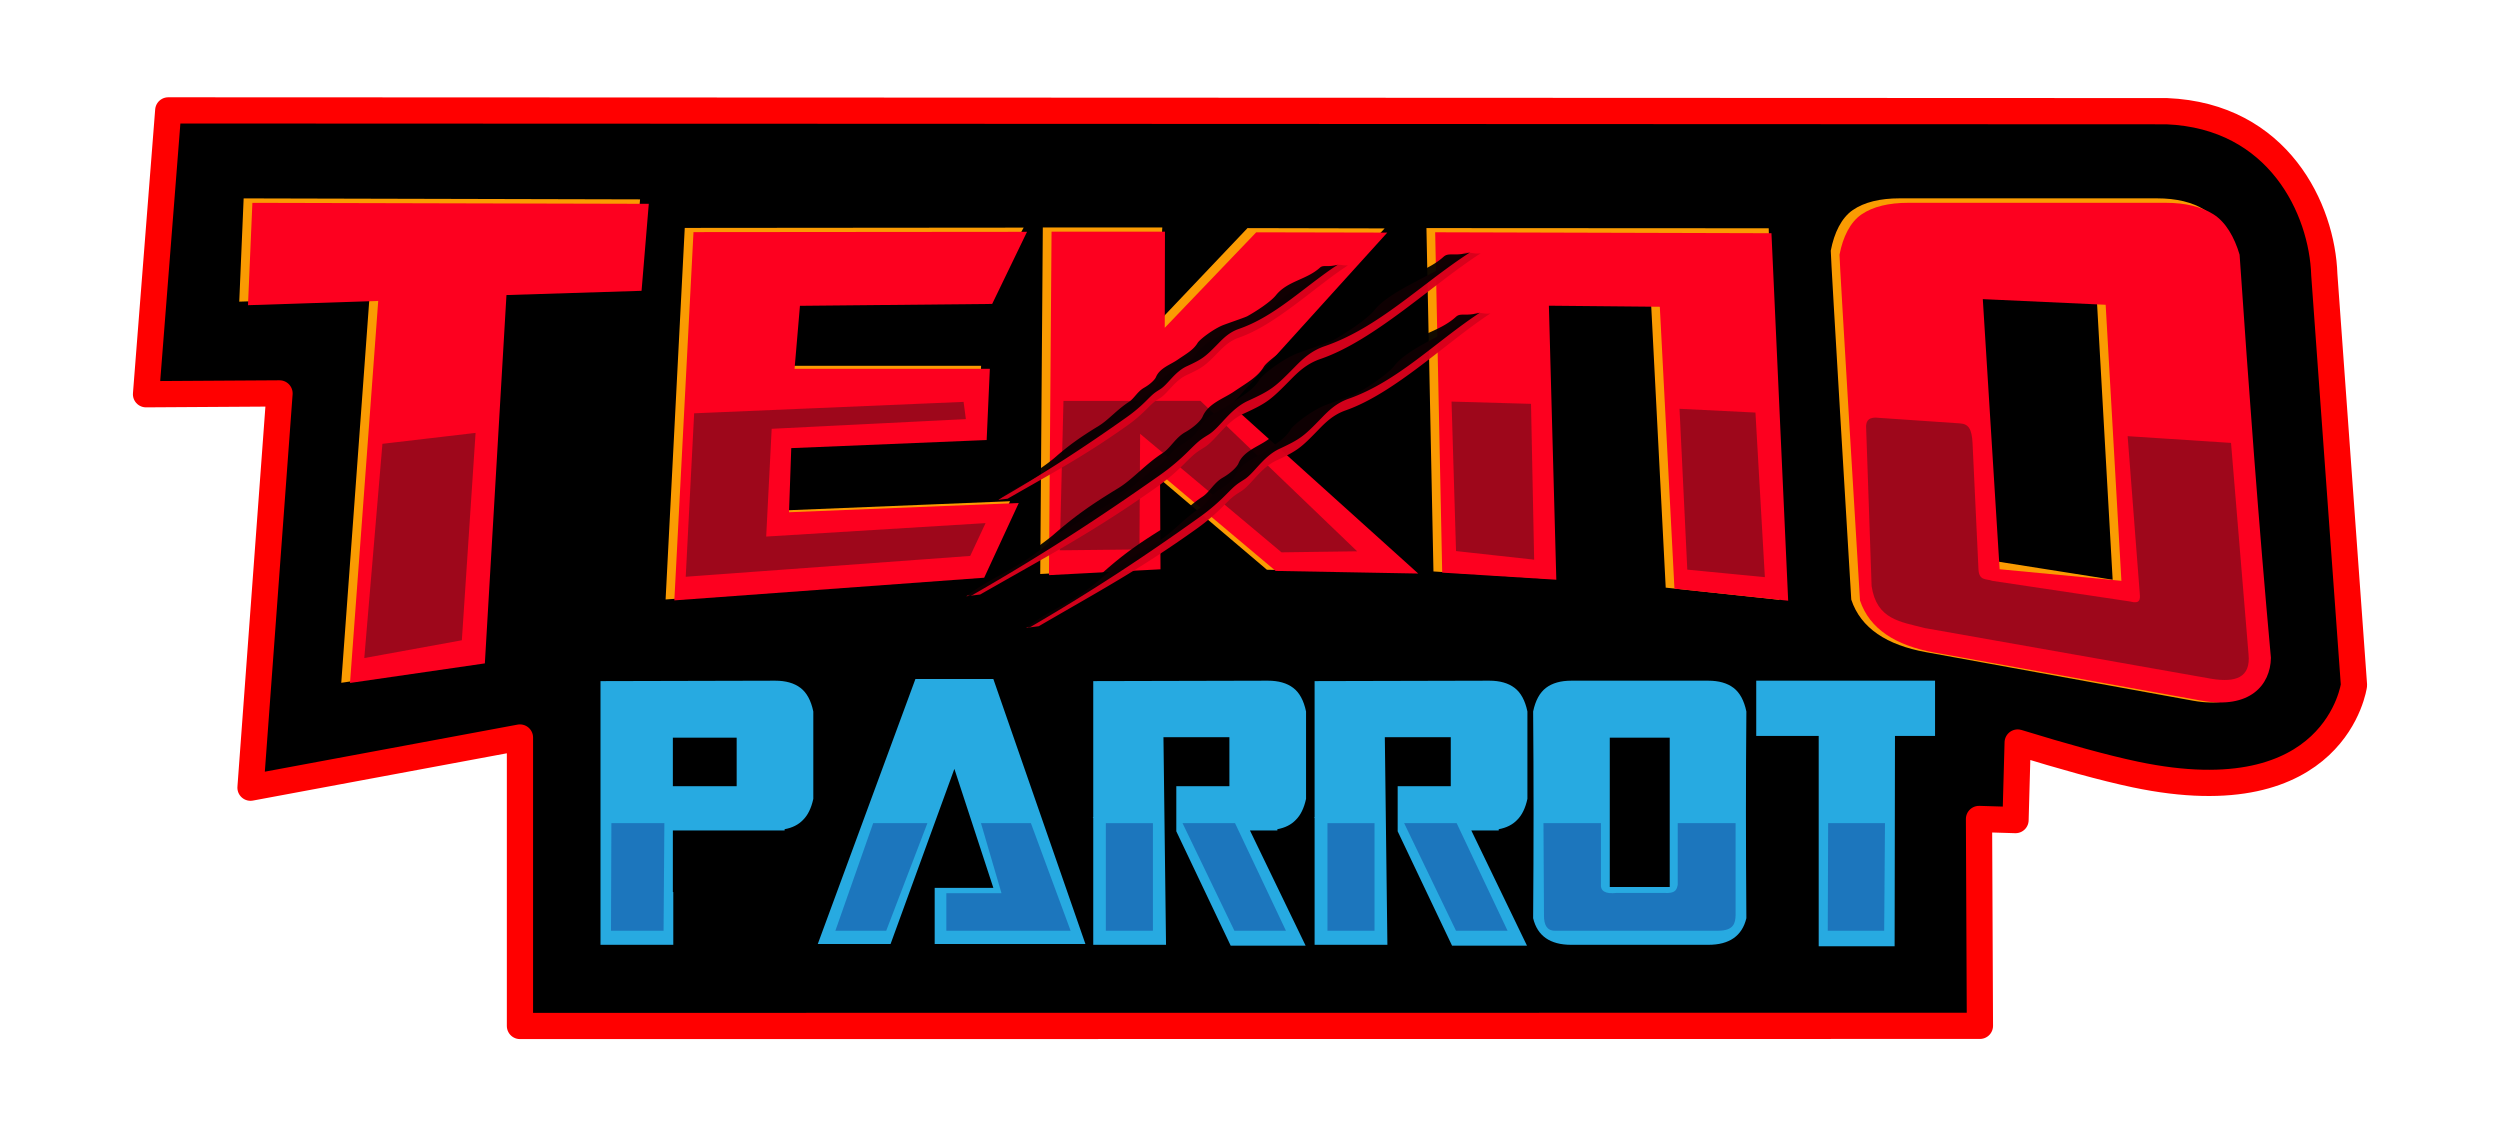
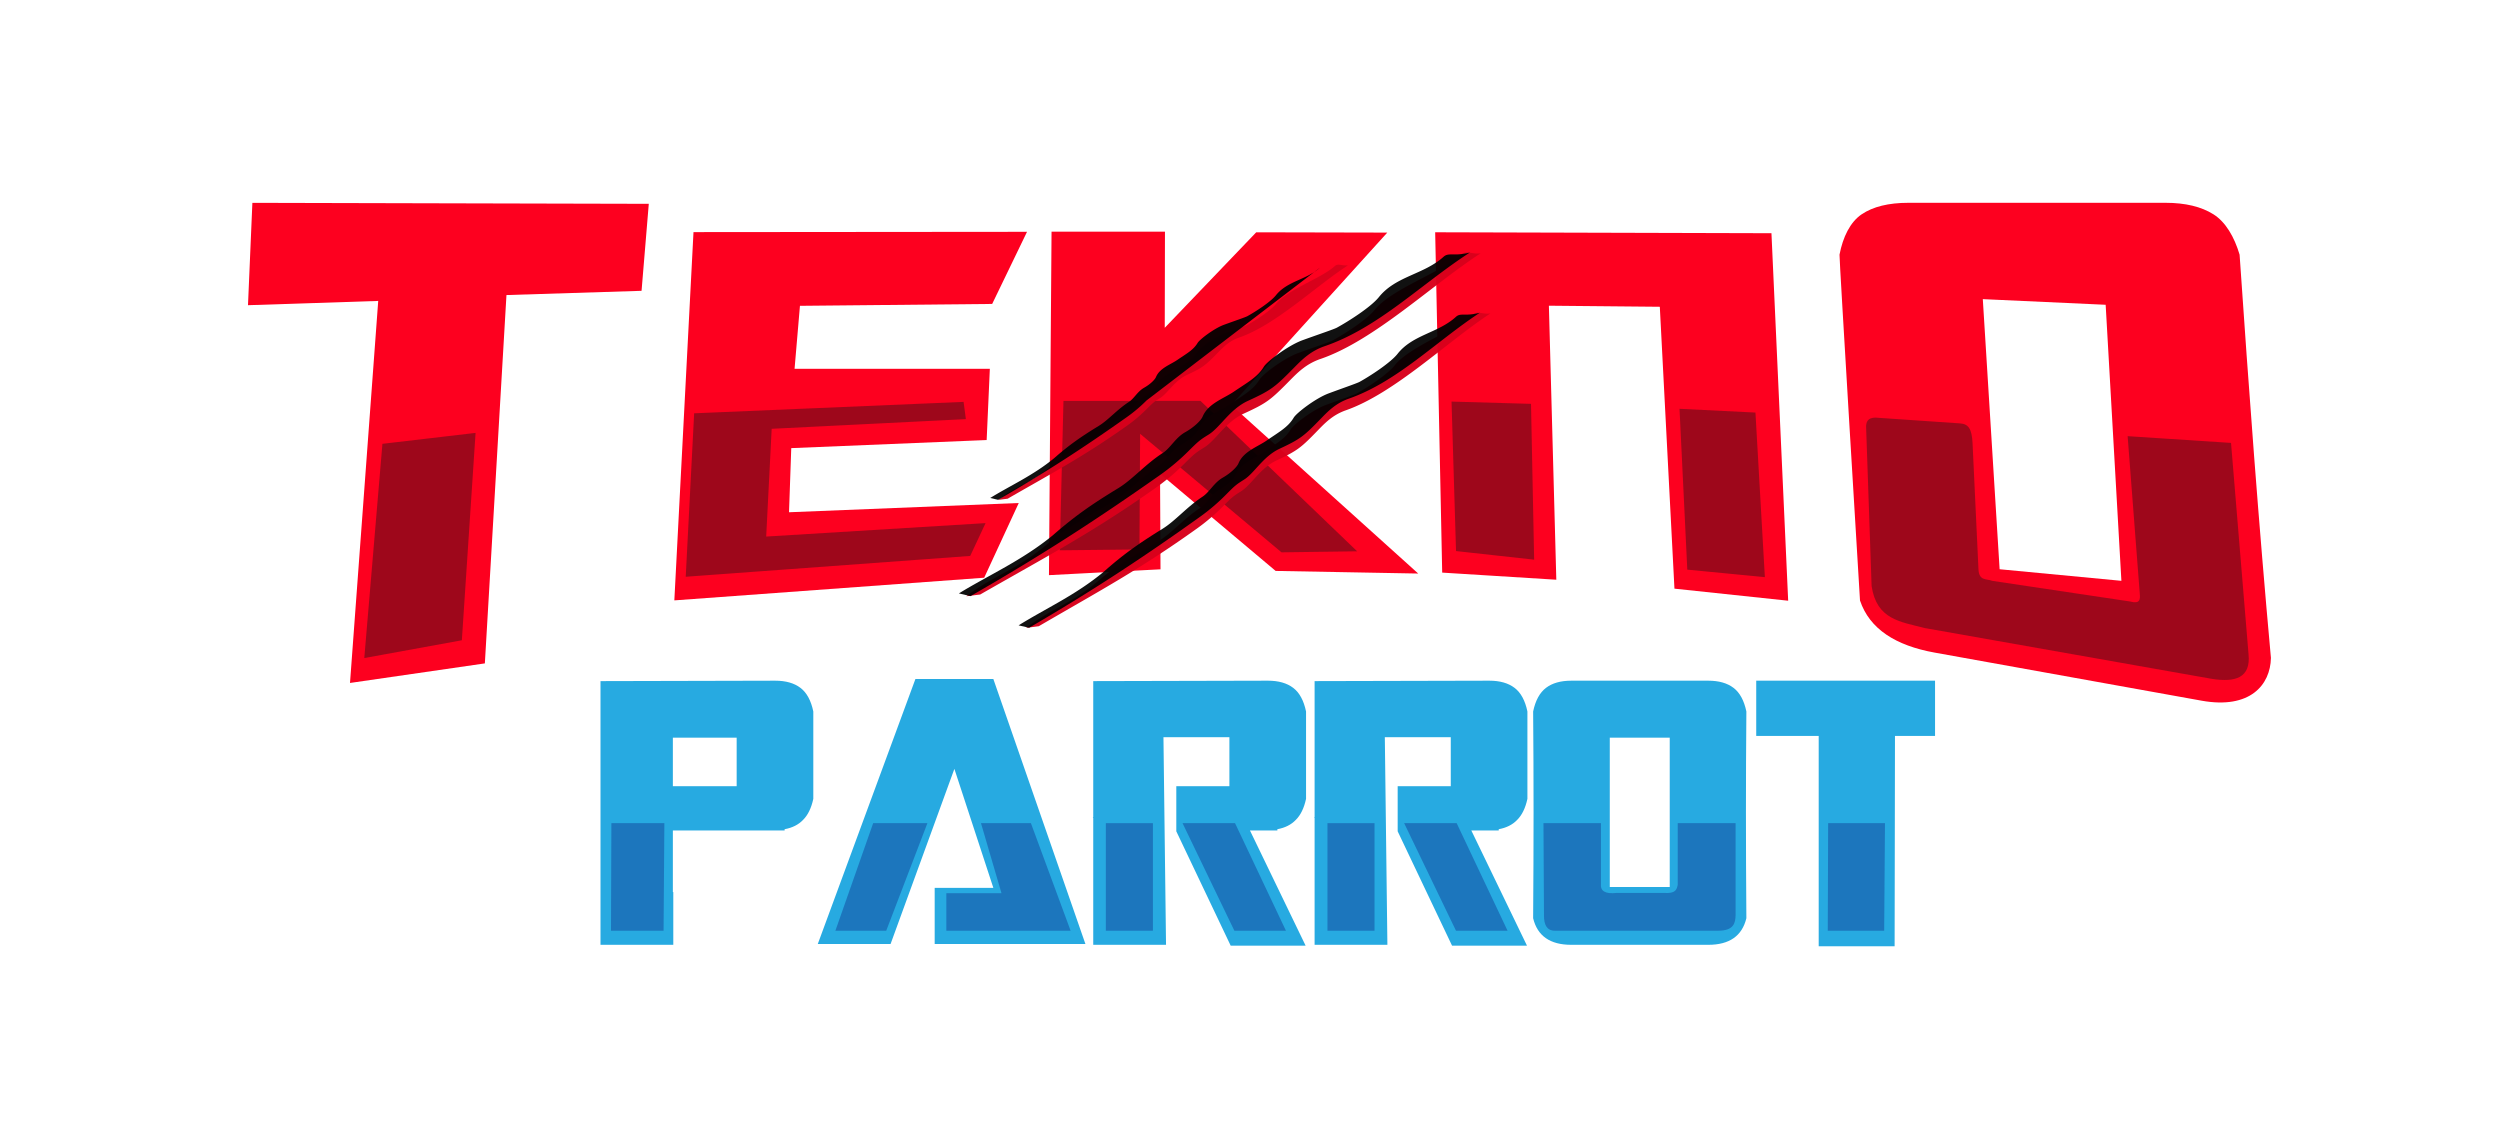
<svg xmlns="http://www.w3.org/2000/svg" xmlns:ns1="http://sodipodi.sourceforge.net/DTD/sodipodi-0.dtd" xmlns:ns2="http://www.inkscape.org/namespaces/inkscape" width="440" height="200" viewBox="0 0 571.999 259.999" version="1.1" id="svg20" ns1:docname="teknoparrot.svg" ns2:version="1.4 (86a8ad7, 2024-10-11)">
  <defs id="defs20" />
  <ns1:namedview id="namedview20" pagecolor="#ffffff" bordercolor="#000000" borderopacity="0.25" ns2:showpageshadow="2" ns2:pageopacity="0.0" ns2:pagecheckerboard="true" ns2:deskcolor="#d1d1d1" ns2:zoom="4.6691894" ns2:cx="208.17318" ns2:cy="88.345099" ns2:window-width="3840" ns2:window-height="2066" ns2:window-x="-11" ns2:window-y="-11" ns2:window-maximized="1" ns2:current-layer="svg20" />
  <g id="g21" ns2:label="Logo" transform="translate(30.411,22.258)">
-     <path style="display:inline;fill:#000000;fill-opacity:1;stroke:#ff0000;stroke-width:6;stroke-linejoin:round;stroke-miterlimit:4;stroke-dasharray:none;stroke-opacity:1" d="M 8.085,3 2.999,67.945 C 12.73,67.916 23.814,67.78 33.545,67.751 l -6.64,90.213 61.649,-11.48 v 66 l 334.04,-0.03 -0.21,-47.331 8.357,0.255 0.49,-17.748 c 10.468,3.21 19.635,5.785 26.896,7.315 46.032,9.7 50.052,-20.442 50.052,-20.442 L 501.389,40.59 C 500.92,25.665 490.973,4.24 465.344,3.182 Z" id="path1" ns2:label="Border" />
    <g style="display:inline;fill:#27aae1;fill-opacity:1" id="g9" ns2:label="Parrot">
      <path d="m 128.218,187.483 v 12.067 h -16.655 v -60.335 l 39.971,-0.097 q 3.625,0 5.78,1.642 2.156,1.64 2.94,5.406 v 19.982 q -0.686,3.186 -2.352,4.827 -1.567,1.641 -4.212,2.124 v 0.29 h -25.57 v 14.094 z m 14.5,-24.23 V 152.15 H 128.12 v 11.101 z m 18.561,36.104 22.337,-60.625 h 17.83 l 21.064,60.625 h -34.486 v -12.84 h 13.422 l -8.915,-27.223 -14.597,40.063 z m 79.677,0.193 h -16.654 v -29.057 l -0.098,-0.097 0.098,-0.097 v -31.084 l 39.971,-0.097 q 3.625,0 5.78,1.642 2.155,1.64 2.94,5.406 v 19.982 q -0.687,3.186 -2.352,4.827 -1.568,1.641 -4.213,2.124 v 0.29 h -6.27 l 12.736,26.354 H 255.75 l -12.442,-26.161 v -10.33 h 12.148 v -11.198 h -15.088 z m 50.649,0 H 274.95 v -29.057 l -0.098,-0.097 0.098,-0.097 v -31.084 l 39.972,-0.097 q 3.625,0 5.78,1.642 2.155,1.64 2.939,5.406 v 19.982 q -0.686,3.186 -2.351,4.827 -1.568,1.641 -4.213,2.124 v 0.29 h -6.27 l 12.736,26.354 h -17.145 l -12.442,-26.161 v -10.33 h 12.149 v -11.198 h -15.088 z m 42.065,0 q -7.25,0 -8.72,-6.082 0.098,-12.646 0.098,-24.23 0,-11.585 -0.097,-23.072 0.783,-3.765 2.939,-5.406 2.155,-1.641 5.78,-1.641 h 31.35 q 3.625,0 5.78,1.64 2.155,1.642 2.94,5.407 -0.099,11.487 -0.099,23.072 0,11.584 0.098,24.23 -1.47,6.082 -8.72,6.082 z m 8.817,-13.226 h 13.716 v -34.173 h -13.716 z" style="font-weight:700;font-size:97.25px;line-height:1.25;font-family:Transformers;-inkscape-font-specification:'Transformers Bold';display:inline;fill:#27aae1;fill-opacity:1;stroke-width:2.5" transform="translate(-4.581,-5.635)" id="path2" />
      <path d="m 375.994,139.118 h 40.914 v 12.647 h -9.168 l -0.082,48.111 h -17.37 v -48.111 h -14.294 z" style="font-weight:700;font-size:89.326px;line-height:1.25;font-family:Transformers;-inkscape-font-specification:'Transformers Bold';display:inline;fill:#27aae1;fill-opacity:1;stroke-width:2.5" transform="translate(-4.581,-5.635)" id="path3" />
      <path style="opacity:0.97;fill:#1c75bc;fill-opacity:1;stroke:none;stroke-width:6;stroke-linecap:square;stroke-linejoin:round;stroke-miterlimit:4;stroke-dasharray:none;stroke-opacity:1" d="m 109.474,166.081 -0.09,24.61 h 12.03 l 0.183,-24.61 h -12.089 m 62.851,24.61 h -11.634 l 8.643,-24.61 h 12.41 z m 42.185,0 -9.083,-24.61 h -11.422 l 4.692,16.03 h -12.62 v 8.58 h 28.494" id="path4" />
      <path style="opacity:0.97;fill:#1c75bc;fill-opacity:1;stroke:none;stroke-width:6;stroke-linecap:square;stroke-linejoin:round;stroke-miterlimit:4;stroke-dasharray:none;stroke-opacity:1" d="m 222.603,166.081 v 24.61 h 10.77 v -24.61 z" id="path5" />
      <path style="opacity:0.97;fill:#1c75bc;fill-opacity:1;stroke:none;stroke-width:6;stroke-linecap:square;stroke-linejoin:round;stroke-miterlimit:4;stroke-dasharray:none;stroke-opacity:1" d="m 263.811,190.691 h -11.797 l -11.861,-24.61 h 12.012 z" id="path6" />
      <path style="opacity:0.97;fill:#1c75bc;fill-opacity:1;stroke:none;stroke-width:6;stroke-linecap:square;stroke-linejoin:round;stroke-miterlimit:4;stroke-dasharray:none;stroke-opacity:1" d="m 273.311,166.081 v 24.61 h 10.77 v -24.61 z" id="path7" />
      <path style="opacity:0.97;fill:#1c75bc;fill-opacity:1;stroke:none;stroke-width:6;stroke-linecap:square;stroke-linejoin:round;stroke-miterlimit:4;stroke-dasharray:none;stroke-opacity:1" d="m 314.519,190.691 h -11.798 l -11.861,-24.61 h 12.012 z m 73.352,-24.61 -0.09,24.61 h 12.908 l 0.182,-24.61 m -78.137,0 0.118,21.282 c 0.03,1.848 0.564,3.328 2.523,3.328 h 37.281 c 3.638,0 3.99,-1.745 4.036,-3.587 v -21.023 h -13.24 v 14.138 c -0.248,0.983 -0.379,2.02 -3.161,1.825 h -10.829 c -2.556,0.286 -3.74,-0.412 -3.582,-2.068 v -13.895 z" id="path8" />
    </g>
    <g style="display:inline" id="g15" ns2:label="Tekno">
-       <path style="font-weight:700;font-size:168.967px;line-height:1.25;font-family:Transformers;-inkscape-font-specification:'Transformers Bold';display:inline;fill:#fa9b02;fill-opacity:1;stroke-width:5" d="m 414.83,132.592 c -8.924,-1.622 -14.912,-5.449 -17.093,-12.03 0,0 -4.808,-79.81 -4.688,-79.829 0.768,-4.074 2.454,-7.536 5.058,-9.312 2.603,-1.776 6.172,-2.664 10.706,-2.664 h 58.82 c 4.534,0 8.195,0.888 10.984,2.664 2.788,1.776 4.778,5.238 5.97,9.312 2.102,31.029 4.368,62.058 7.169,93.087 -0.12,6.24 -4.791,11.881 -15.846,9.872 z m 14.852,-20.972 27.862,4.401 -3.6,-63.723 -28.11,-1.302 z m -48.38,8.993 -26.018,-2.784 -3.35,-65.071 -25.38,-0.246 1.699,63.255 -26.11,-1.643 -1.606,-78.564 78.315,0.045 z M 253.87,75.431 l 42.79,38.908 -32.622,-0.603 -26.449,-22.448 0.105,22.076 -25.521,1.345 0.592,-79.294 h 27.342 l -1.441,22.197 20.931,-22.046 31.377,0.07 z m -123.03,-39.908 77.544,-0.068 -9.206,16.647 -43.982,0.438 -1.231,14.534 h 44.679 l -0.729,16.448 -44.708,1.866 -0.51,14.803 52.563,-2.135 -7.911,17.25 -70.892,5.23 z m -100.925,-6.757 90.698,0.226 -1.653,20.083 -30.91,0.977 -4.944,85.03 -30.854,4.517 6.456,-88.19 -29.797,0.986 z" transform="translate(-4.581,-5.635)" id="path9" />
      <path d="m 31.915,29.786 90.698,0.225 -1.653,19.905 -30.91,0.968 -4.944,84.277 -30.854,4.478 6.456,-87.409 -29.797,0.976 z" style="font-weight:700;font-size:174.937px;line-height:1.25;font-family:Transformers;-inkscape-font-specification:'Transformers Bold';display:inline;fill:#fd001f;fill-opacity:1;stroke-width:5" transform="translate(-4.581,-5.635)" id="path10" />
      <path d="m 132.841,36.484 76.31,-0.067 -7.972,16.5 -43.982,0.433 -1.231,14.406 h 44.679 l -0.729,16.302 -44.708,1.85 -0.51,14.672 52.563,-2.116 -7.911,17.096 -70.892,5.185 z" style="font-weight:700;font-size:139.296px;line-height:1.25;font-family:Transformers;-inkscape-font-specification:'Transformers Bold';display:inline;fill:#fd001f;fill-opacity:1;stroke-width:5" transform="translate(-4.581,-5.635)" id="path11" />
      <path d="m 255.869,76.039 42.79,38.564 -32.622,-0.599 -26.449,-22.249 0.105,21.88 -25.521,1.334 0.592,-78.592 h 25.95 l -0.05,22 20.932,-21.85 29.985,0.068 z m 127.434,44.782 -26.019,-2.759 -3.35,-64.496 -25.38,-0.244 1.699,62.696 -26.11,-1.628 -1.606,-77.87 76.94,0.217 z" style="font-weight:700;font-size:137.955px;line-height:1.25;font-family:Transformers;-inkscape-font-specification:'Transformers Bold';display:inline;fill:#fd001f;fill-opacity:1;stroke-width:5" transform="translate(-4.581,-5.635)" id="path12" />
      <path d="m 416.83,132.694 c -8.924,-1.608 -14.912,-5.4 -17.093,-11.924 0,0 -4.808,-79.104 -4.688,-79.122 0.768,-4.039 2.454,-7.47 5.058,-9.23 2.603,-1.76 6.172,-2.64 10.706,-2.64 h 58.82 c 4.534,0 8.195,0.88 10.984,2.64 2.788,1.76 4.778,5.191 5.97,9.23 2.102,30.754 4.368,61.508 7.169,92.263 -0.12,6.185 -4.791,11.776 -15.846,9.785 z m 14.852,-19.075 27.862,2.65 -3.6,-63.159 -28.11,-1.29 z" style="font-weight:700;font-size:168.967px;line-height:1.25;font-family:Transformers;-inkscape-font-specification:'Transformers Bold';display:inline;fill:#fd001f;fill-opacity:1;stroke-width:5" transform="translate(-4.581,-5.635)" id="path13" />
      <path style="display:inline;opacity:0.97;fill:#9c081b;fill-opacity:1;stroke:none;stroke-width:6;stroke-linecap:square;stroke-linejoin:round;stroke-miterlimit:4;stroke-dasharray:none;stroke-opacity:1" d="m 57.089,79.288 -4.151,49.017 22.321,-4.07 3.141,-47.446 z m 71.32,-6.981 -1.924,37.396 65.086,-4.765 3.513,-7.508 -50.191,3.077 1.255,-24.657 44.432,-2.214 -0.525,-3.944 z m 84.5,-2.824 -0.846,34.167 18.228,-0.195 0.157,-26.46 32.35,27.122 17.306,-0.236 -35.86,-34.426 z m 88.79,0.142 1.03,34.202 17.872,1.966 -0.718,-35.652 z m 52.163,1.652 1.78,36.799 17.745,1.717 -2.154,-37.657 z m 42.705,4.564 1.244,35.996 c 1.16,7.69 6.585,8.147 12.162,9.605 l 65.744,11.632 c 5.334,0.826 8.871,-0.25 8.335,-5.634 l -4.007,-48.361 -23.657,-1.543 2.778,36.007 c 0.142,1.464 -0.023,2.412 -2.193,1.822 l -31.531,-4.721 c -1.344,-0.525 -3.035,0.063 -3.18,-2.615 l -1.355,-28.882 c -0.158,-3.35 -0.97,-4.407 -2.884,-4.535 l -18.596,-1.271 c -1.961,-0.255 -3.06,0.405 -2.86,2.5 z" id="path14" />
    </g>
    <g id="g20" ns2:label="ClawMarks">
      <path style="color:#000000;display:inline;opacity:0.97;fill:#d8001b;fill-opacity:1;stroke-linecap:square;stroke-linejoin:round;-inkscape-stroke:none" d="m 279.567,44.263 c -3.097,2.805 -10.827,5.37 -13.475,8.68 -1.258,1.573 -4.78,3.818 -6.54,4.782 -0.45,0.247 -2.7,1 -5.333,1.962 -2.253,0.823 -5.546,3.334 -6.032,4.147 -0.976,1.633 -2.513,2.433 -4.66,3.903 -1.59,1.088 -4.02,1.867 -4.864,3.896 -0.261,0.63 -1.333,1.672 -2.715,2.454 -1.54,0.87 -2.276,2.469 -3.503,3.262 -2.689,1.736 -4.692,4.135 -6.896,5.482 -4.281,2.616 -7.418,4.126 -10.718,7.031 -4.809,3.956 -8.086,4.67 -12.283,7.896 l 2.167,-0.278 c 10.64,-6.124 17.445,-9.706 27.26,-16.66 a 34.046,34.046 0 0 0 4.516,-3.814 c 1.555,-1.558 1.779,-1.733 3.117,-2.563 1.763,-1.095 3.29,-3.97 6.111,-5.27 3.652,-1.685 4.197,-2.14 7.236,-5.249 1.236,-1.264 2.558,-2.565 4.712,-3.31 8.427,-2.914 17.43,-11.68 24.938,-16.54 -1.397,0.205 -2.218,-0.533 -3.038,0.19 z" transform="translate(-4.581,-5.635)" id="path15" />
-       <path style="color:#000000;display:inline;opacity:0.97;fill:#000000;fill-opacity:0.961;stroke-linecap:square;stroke-linejoin:round;-inkscape-stroke:none" d="m 276.173,44.617 c -3.097,2.805 -7.433,3.015 -10.08,6.325 -1.26,1.574 -4.78,3.819 -6.542,4.783 -0.45,0.247 -2.699,1 -5.332,1.962 -2.253,0.823 -5.546,3.334 -6.032,4.147 -0.976,1.633 -2.513,2.433 -4.66,3.903 -1.59,1.088 -4.02,1.867 -4.864,3.896 -0.261,0.63 -1.333,1.672 -2.715,2.454 -1.54,0.87 -2.276,2.469 -3.503,3.262 -2.689,1.736 -4.692,4.135 -6.896,5.482 -4.281,2.616 -6.898,4.48 -10.198,7.385 -4.809,3.956 -10.008,6.242 -14.62,9.098 l 1.802,0.422 c 10.64,-6.124 19.627,-11.962 29.443,-18.916 a 34.046,34.046 0 0 0 4.515,-3.814 c 1.555,-1.558 1.779,-1.733 3.117,-2.563 1.763,-1.095 3.29,-3.97 6.111,-5.27 3.652,-1.685 4.197,-2.14 7.236,-5.249 1.236,-1.264 2.558,-2.565 4.712,-3.31 8.427,-2.914 15.098,-9.81 22.605,-14.67 -2.503,0.66 -3.28,-0.05 -4.1,0.673 z" transform="translate(-4.581,-5.635)" id="path16" />
+       <path style="color:#000000;display:inline;opacity:0.97;fill:#000000;fill-opacity:0.961;stroke-linecap:square;stroke-linejoin:round;-inkscape-stroke:none" d="m 276.173,44.617 c -3.097,2.805 -7.433,3.015 -10.08,6.325 -1.26,1.574 -4.78,3.819 -6.542,4.783 -0.45,0.247 -2.699,1 -5.332,1.962 -2.253,0.823 -5.546,3.334 -6.032,4.147 -0.976,1.633 -2.513,2.433 -4.66,3.903 -1.59,1.088 -4.02,1.867 -4.864,3.896 -0.261,0.63 -1.333,1.672 -2.715,2.454 -1.54,0.87 -2.276,2.469 -3.503,3.262 -2.689,1.736 -4.692,4.135 -6.896,5.482 -4.281,2.616 -6.898,4.48 -10.198,7.385 -4.809,3.956 -10.008,6.242 -14.62,9.098 l 1.802,0.422 c 10.64,-6.124 19.627,-11.962 29.443,-18.916 a 34.046,34.046 0 0 0 4.515,-3.814 z" transform="translate(-4.581,-5.635)" id="path16" />
      <path style="color:#000000;display:inline;opacity:0.97;fill:#d8001b;fill-opacity:1;stroke-width:1;stroke-linecap:square;stroke-linejoin:round;-inkscape-stroke:none" d="m 308.487,41.602 c -4.554,4.104 -15.909,7.836 -19.806,12.683 -1.853,2.305 -7.03,5.584 -9.618,6.993 -0.661,0.36 -3.964,1.456 -7.832,2.858 -3.309,1.2 -8.151,4.87 -8.868,6.062 -1.438,2.393 -3.696,3.56 -6.852,5.709 -2.337,1.591 -5.908,2.723 -7.153,5.698 -0.386,0.923 -1.963,2.448 -3.995,3.59 -2.262,1.272 -3.349,3.614 -5.153,4.773 -3.952,2.537 -6.901,6.05 -10.141,8.018 -6.292,3.822 -10.9,6.025 -15.755,10.276 -7.071,5.785 -11.883,6.822 -18.055,11.538 l 3.181,-0.4 c 15.639,-8.944 25.637,-14.174 40.068,-24.34 a 49.958,49.958 0 0 0 6.64,-5.579 c 2.288,-2.28 2.618,-2.536 4.584,-3.75 2.592,-1.598 4.845,-5.811 8.99,-7.71 5.364,-2.456 6.165,-3.123 10.638,-7.672 1.818,-1.85 3.763,-3.754 6.927,-4.839 12.377,-4.243 25.624,-17.07 36.659,-24.173 -2.05,0.294 -3.253,-0.792 -4.459,0.265 z" transform="translate(-4.581,-5.635)" id="path17" />
      <path style="color:#000000;display:inline;opacity:0.97;fill:#000000;fill-opacity:0.961;stroke-width:1;stroke-linecap:square;stroke-linejoin:round;-inkscape-stroke:none" d="m 304.475,42.113 c -4.554,4.104 -10.92,4.397 -14.816,9.244 -1.854,2.305 -7.03,5.584 -9.618,6.992 -0.661,0.36 -3.965,1.457 -7.833,2.859 -3.308,1.199 -8.15,4.87 -8.867,6.062 -1.439,2.393 -3.697,3.56 -6.852,5.708 -2.338,1.592 -5.908,2.724 -7.153,5.698 -0.387,0.923 -1.963,2.449 -3.995,3.591 -2.263,1.272 -3.35,3.614 -5.154,4.772 -3.951,2.538 -6.9,6.05 -10.14,8.018 -6.292,3.823 -10.139,6.547 -14.994,10.798 -7.071,5.785 -14.71,9.12 -21.49,13.294 l 2.644,0.626 c 15.638,-8.945 28.848,-17.478 43.279,-27.644 a 49.96,49.96 0 0 0 6.64,-5.578 c 2.288,-2.28 2.618,-2.537 4.584,-3.75 2.591,-1.599 4.845,-5.812 8.99,-7.71 5.364,-2.457 6.165,-3.123 10.637,-7.673 1.819,-1.85 3.763,-3.753 6.927,-4.838 12.378,-4.244 22.194,-14.337 33.23,-21.44 -3.676,0.958 -4.813,-0.086 -6.019,0.971 z" transform="translate(-4.581,-5.635)" id="path18" />
      <path style="color:#000000;display:inline;opacity:0.97;fill:#d8001b;fill-opacity:1;stroke-width:1;stroke-linecap:square;stroke-linejoin:round;-inkscape-stroke:none" d="m 311.138,55.359 c -4.104,3.753 -14.378,7.213 -17.88,11.635 -1.666,2.103 -6.339,5.112 -8.677,6.407 -0.597,0.33 -3.586,1.347 -7.085,2.644 -2.993,1.11 -7.36,4.472 -8.002,5.558 -1.29,2.18 -3.33,3.253 -6.177,5.223 -2.11,1.459 -5.341,2.51 -6.45,5.216 -0.345,0.84 -1.765,2.234 -3.6,3.283 -2.043,1.169 -3.013,3.3 -4.642,4.363 -3.567,2.328 -6.22,5.533 -9.145,7.34 -5.68,3.509 -9.846,5.538 -14.221,9.426 -6.375,5.294 -10.733,6.266 -16.3,10.584 l 2.884,-0.383 c 14.124,-8.217 23.158,-13.027 36.18,-22.344 a 45.313,45.313 0 0 0 5.985,-5.104 c 2.06,-2.083 2.357,-2.318 4.133,-3.431 2.34,-1.468 4.355,-5.304 8.101,-7.053 4.85,-2.264 5.572,-2.874 9.598,-7.03 1.637,-1.69 3.388,-3.43 6.25,-4.435 11.199,-3.931 23.128,-15.654 33.09,-22.17 -1.858,0.281 -2.955,-0.696 -4.042,0.27 z" transform="translate(-4.581,-5.635)" id="path19" />
      <path style="color:#000000;display:inline;opacity:0.97;fill:#000000;fill-opacity:0.961;stroke-width:1;stroke-linecap:square;stroke-linejoin:round;-inkscape-stroke:none" d="m 307.31,55.85 c -4.104,3.752 -9.875,4.06 -13.378,8.482 -1.666,2.103 -6.339,5.112 -8.676,6.406 -0.598,0.331 -3.587,1.347 -7.086,2.645 -2.992,1.11 -7.36,4.472 -8.002,5.557 -1.29,2.18 -3.33,3.254 -6.177,5.223 -2.11,1.46 -5.34,2.51 -6.45,5.216 -0.345,0.84 -1.764,2.234 -3.6,3.284 -2.043,1.168 -3.013,3.3 -4.642,4.362 -3.567,2.328 -6.219,5.533 -9.144,7.34 -5.681,3.51 -9.152,6.006 -13.528,9.894 -6.375,5.294 -13.28,8.37 -19.402,12.2 l 2.402,0.55 c 14.124,-8.216 26.048,-16.044 39.07,-25.36 a 45.317,45.317 0 0 0 5.985,-5.105 c 2.06,-2.083 2.358,-2.318 4.133,-3.431 2.34,-1.467 4.356,-5.304 8.102,-7.053 4.85,-2.264 5.572,-2.874 9.598,-7.03 1.637,-1.69 3.388,-3.43 6.25,-4.434 11.198,-3.932 20.035,-13.152 29.997,-19.668 -3.328,0.894 -4.366,-0.046 -5.452,0.921 z" transform="translate(-4.581,-5.635)" id="path20" />
    </g>
  </g>
</svg>